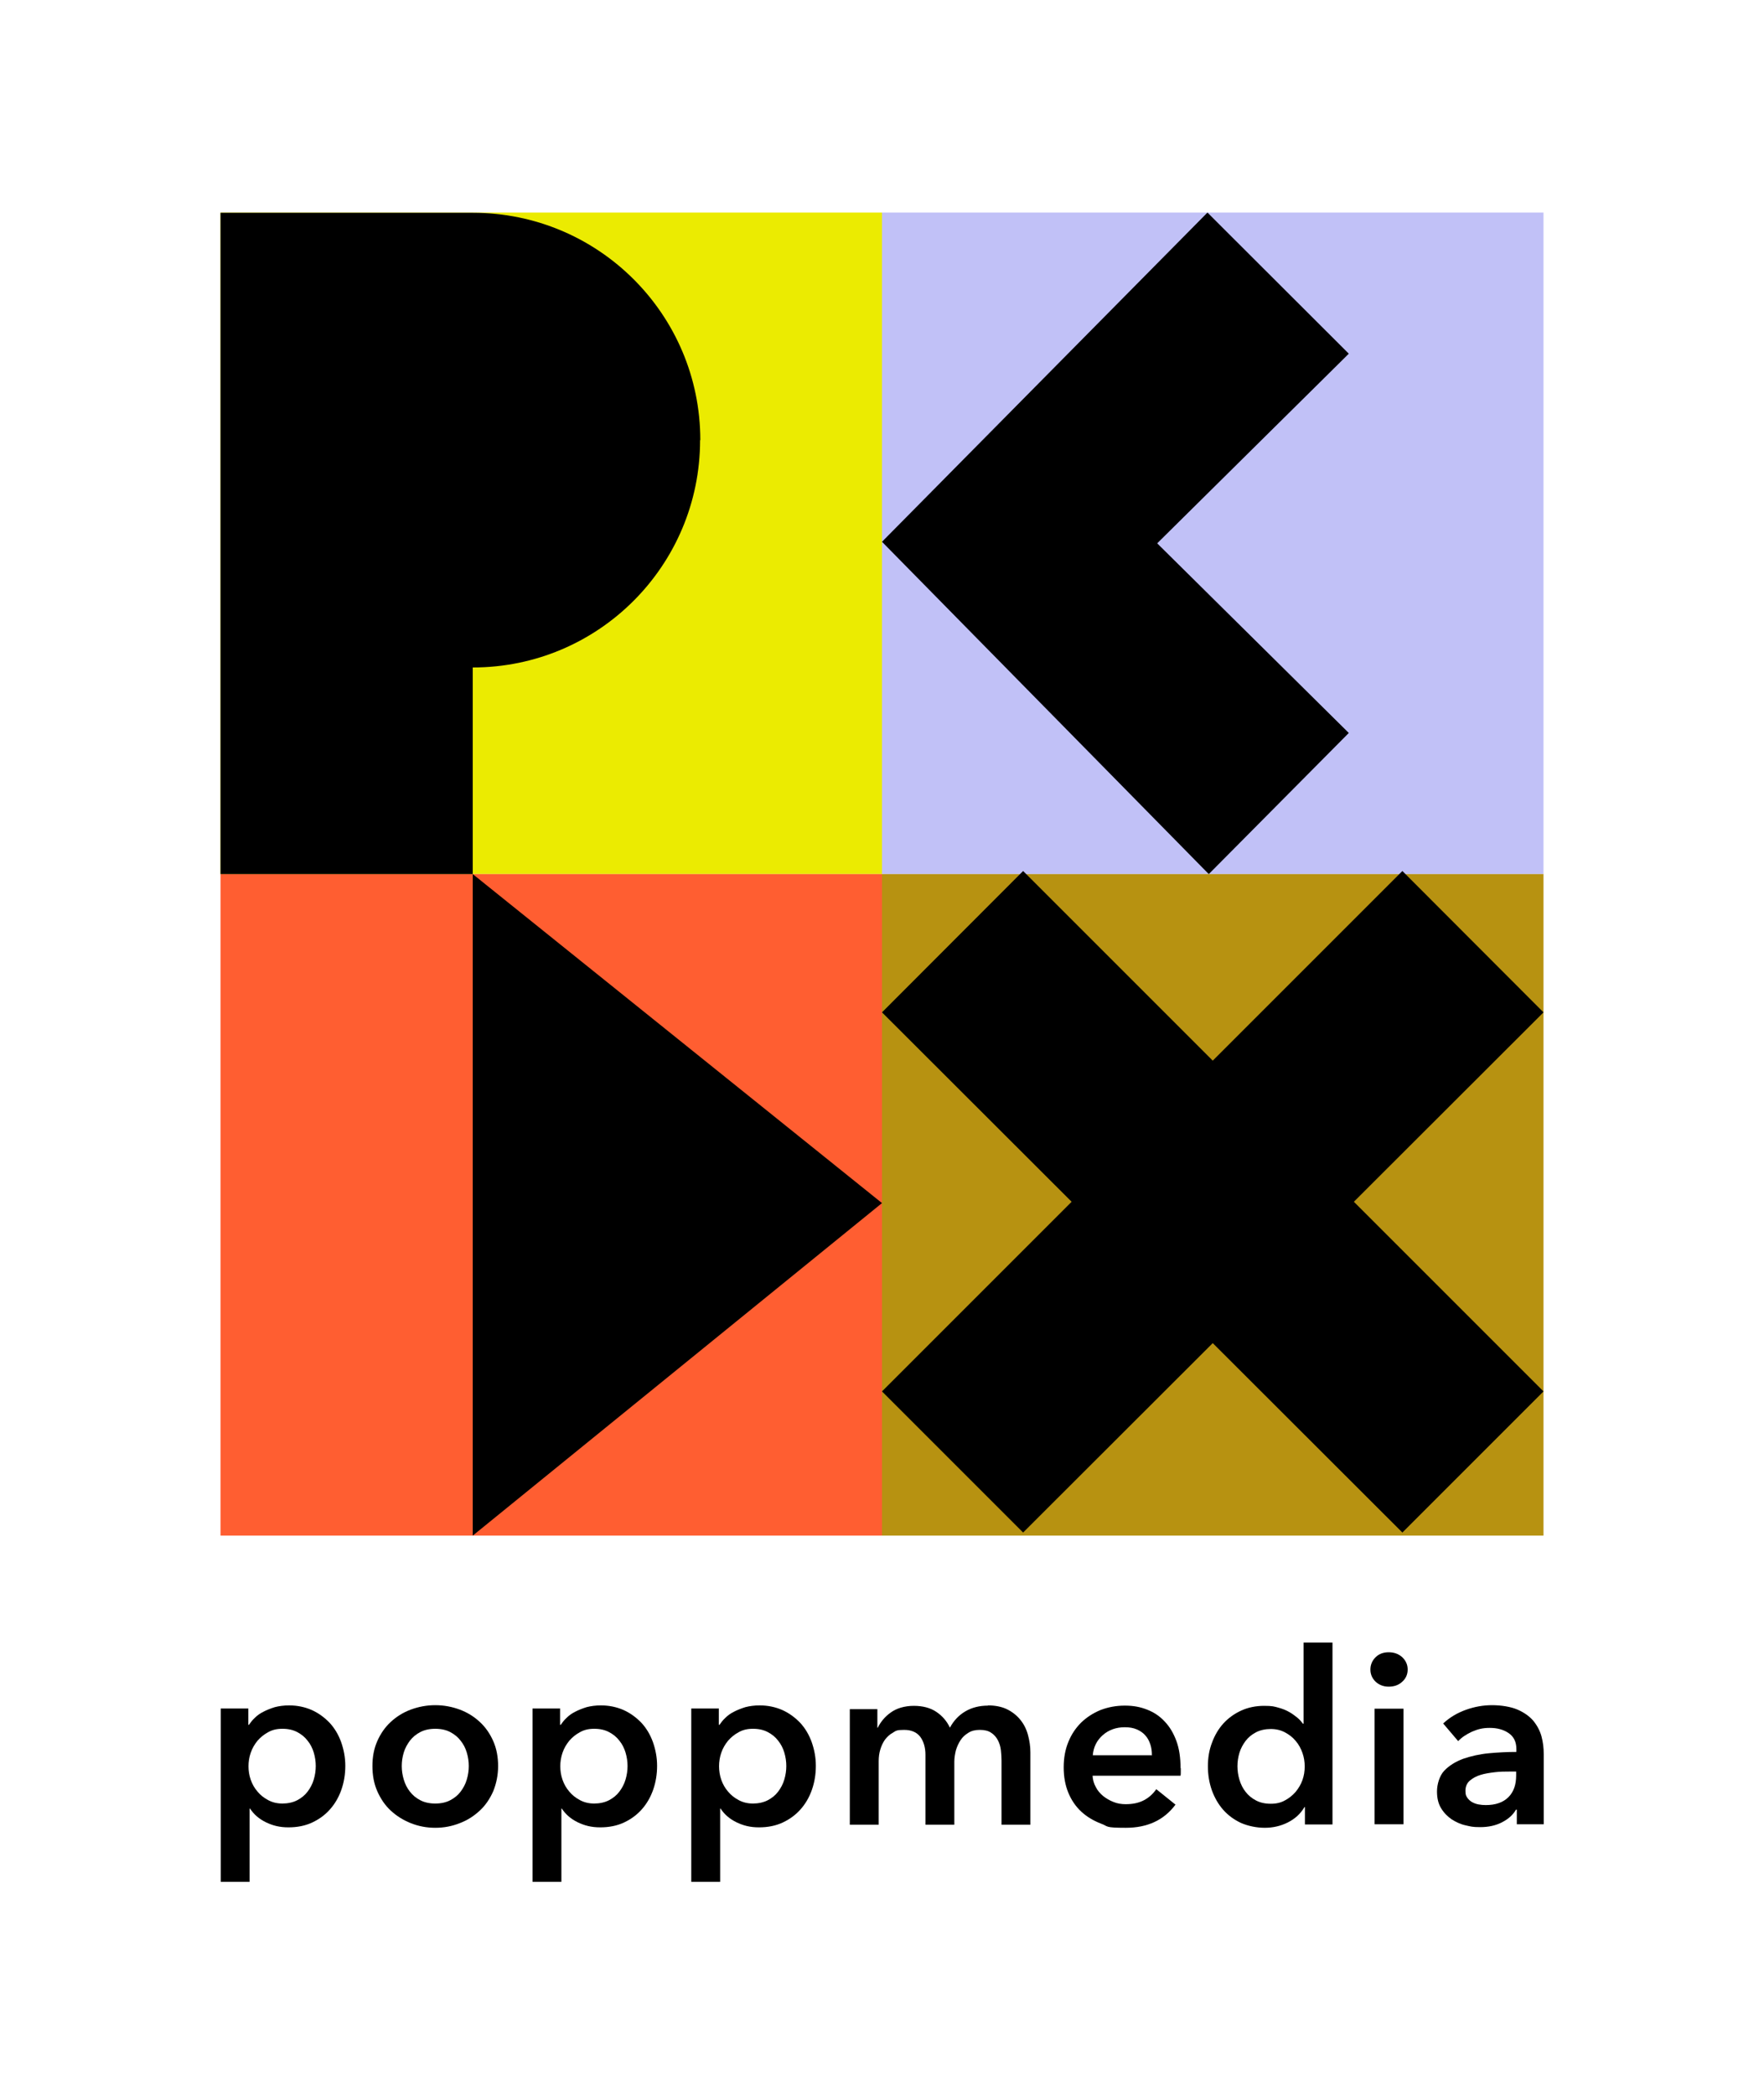
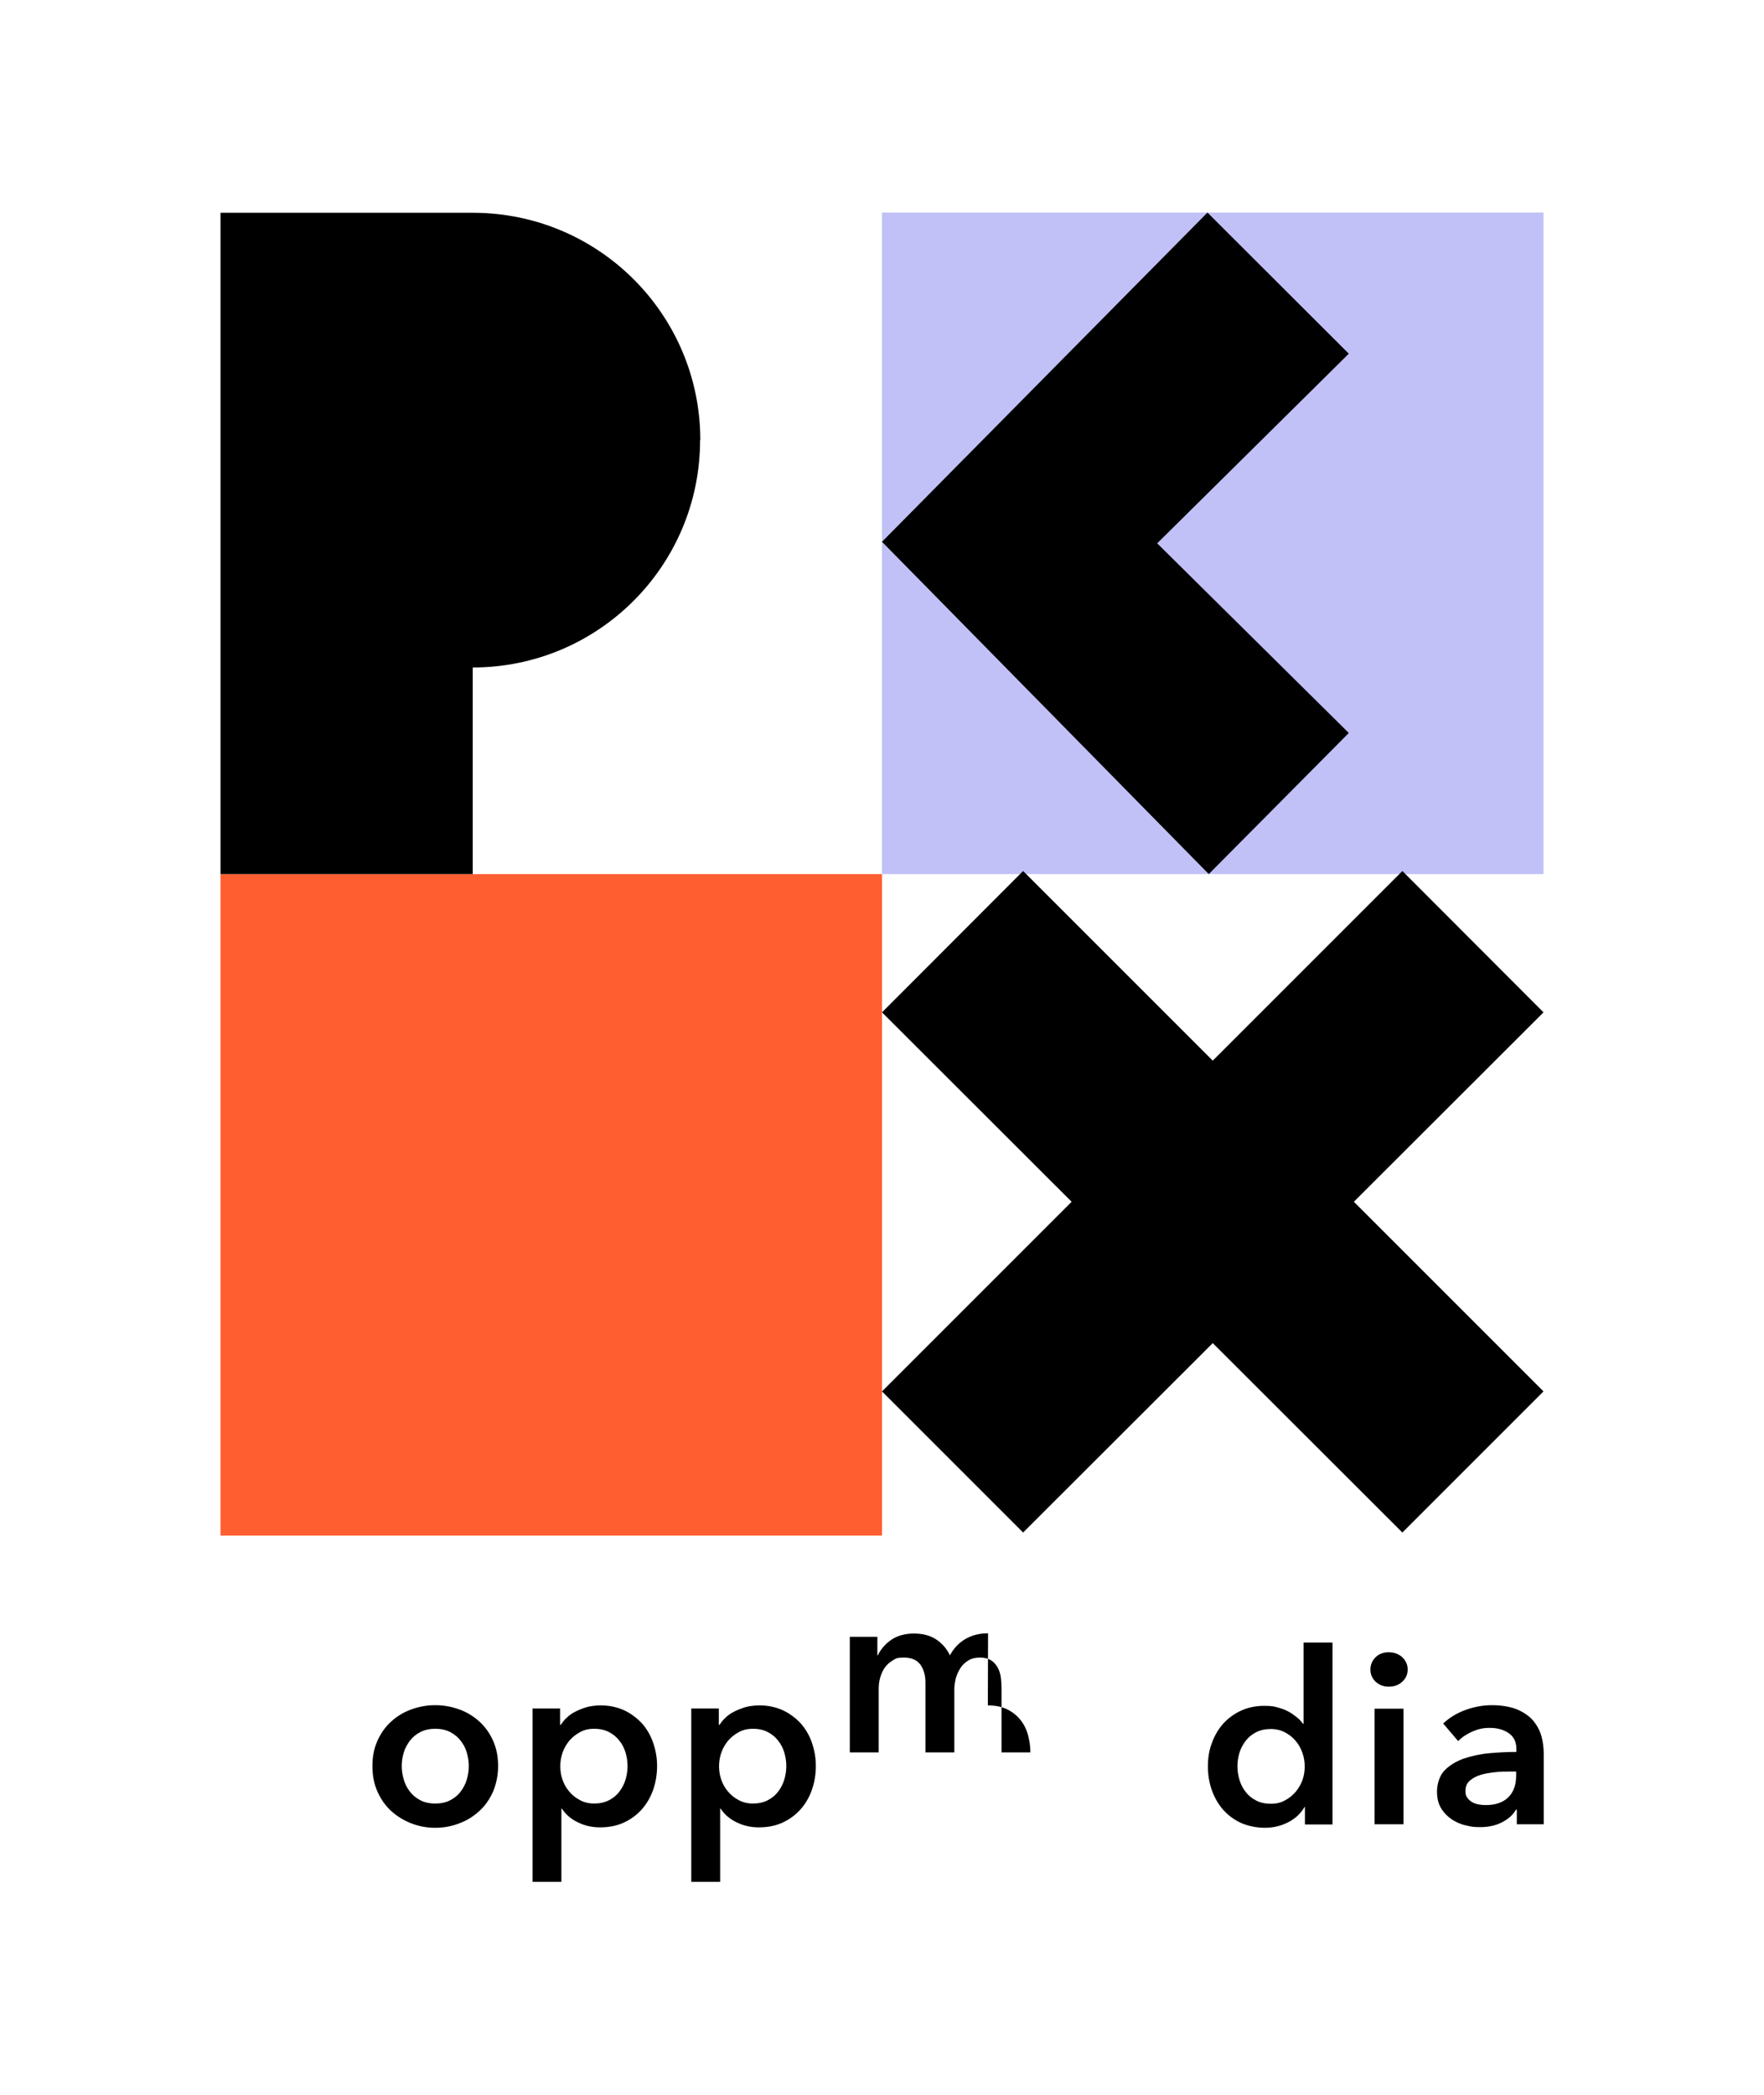
<svg xmlns="http://www.w3.org/2000/svg" id="Layer_1" viewBox="0 0 800 950">
  <defs>
    <style>.cls-1{fill:#ebeb01;}.cls-2{fill:#ff5e31;}.cls-3{fill:#b79211;}.cls-4{fill:#c1c1f7;}</style>
  </defs>
  <g>
-     <rect class="cls-1" x="100" y="96.4" width="300" height="300" />
    <rect class="cls-4" x="400" y="96.4" width="300" height="300" />
    <rect class="cls-2" x="100" y="396.4" width="300" height="300" />
-     <rect class="cls-3" x="400" y="396.4" width="300" height="300" />
    <polygon points="611.7 160.4 524.8 246.4 611.7 332.4 548.2 396.4 400 245.7 547.6 96.4 611.7 160.4" />
    <polygon points="700 459.1 636 395 550 481 464 395 400 459.1 486 545 400 631 464 695 550 609.1 636 695 700 631 614 545 700 459.1" />
-     <polygon points="214.4 396.4 400 545.6 214.4 696.4 214.4 396.4" />
    <path d="M317.6,199.6c0-57-46.2-103.1-103.1-103.1H100V396.4h114.4v-93.7c57,0,103.1-46.2,103.1-103.1Z" />
  </g>
  <g>
-     <path d="M112.6,774.9v7.3h.3c.7-1,1.5-2.1,2.6-3.1,1.1-1.1,2.3-2,3.9-2.8,1.5-.8,3.3-1.5,5.2-2.1,1.9-.5,4.1-.8,6.5-.8,3.7,0,7.1,.7,10.3,2.1,3.1,1.4,5.8,3.4,8.1,5.8,2.3,2.5,4,5.4,5.2,8.7,1.2,3.4,1.9,7,1.9,10.8s-.6,7.5-1.8,10.9c-1.2,3.4-2.9,6.3-5.1,8.8-2.2,2.5-4.9,4.5-8.1,6-3.2,1.5-6.8,2.2-10.8,2.2s-7.1-.8-10.2-2.3c-3.1-1.5-5.5-3.6-7.2-6.2h-.2v33.2h-13.1v-78.6h12.6Zm30.6,26c0-2-.3-4.1-.9-6.1-.6-2-1.5-3.8-2.8-5.4-1.2-1.6-2.8-2.9-4.7-3.9-1.9-1-4.1-1.5-6.7-1.5s-4.6,.5-6.4,1.5c-1.9,1-3.5,2.3-4.9,3.9-1.3,1.6-2.4,3.4-3.1,5.5-.7,2-1,4.1-1,6.1s.3,4.1,1,6.1c.7,2,1.7,3.8,3.1,5.4,1.3,1.6,3,2.9,4.9,3.9,1.9,1,4,1.5,6.4,1.5s4.8-.5,6.7-1.5c1.9-1,3.5-2.3,4.7-3.9,1.2-1.6,2.2-3.4,2.8-5.5,.6-2,.9-4.1,.9-6.1Z" />
    <path d="M168.9,800.9c0-4.2,.7-7.9,2.2-11.3,1.5-3.4,3.5-6.3,6.1-8.7,2.6-2.4,5.6-4.3,9.1-5.6,3.5-1.3,7.2-2,11.1-2s7.6,.7,11.1,2c3.5,1.3,6.5,3.2,9.1,5.6,2.6,2.4,4.6,5.3,6.1,8.7,1.5,3.4,2.2,7.2,2.2,11.3s-.8,7.9-2.2,11.4c-1.5,3.4-3.5,6.4-6.1,8.8-2.6,2.4-5.6,4.4-9.1,5.7-3.5,1.4-7.2,2.1-11.1,2.1s-7.6-.7-11.1-2.1c-3.5-1.4-6.5-3.3-9.1-5.7-2.6-2.4-4.6-5.4-6.1-8.8-1.5-3.4-2.2-7.2-2.2-11.4Zm13.3,0c0,2,.3,4.1,.9,6.1,.6,2,1.5,3.9,2.8,5.5,1.2,1.6,2.8,2.9,4.7,3.9,1.9,1,4.2,1.5,6.8,1.5s4.9-.5,6.8-1.5c1.9-1,3.5-2.3,4.7-3.9,1.2-1.6,2.2-3.4,2.8-5.5,.6-2,.9-4.1,.9-6.1s-.3-4.1-.9-6.1c-.6-2-1.5-3.8-2.8-5.4-1.2-1.6-2.8-2.9-4.7-3.9s-4.2-1.5-6.8-1.5-4.9,.5-6.8,1.5c-1.9,1-3.5,2.3-4.7,3.9-1.2,1.6-2.2,3.4-2.8,5.4-.6,2-.9,4-.9,6.1Z" />
    <path d="M254,774.9v7.3h.3c.7-1,1.5-2.1,2.6-3.1,1.1-1.1,2.3-2,3.9-2.8,1.5-.8,3.3-1.5,5.2-2.1,1.9-.5,4.1-.8,6.5-.8,3.7,0,7.1,.7,10.3,2.1,3.1,1.4,5.8,3.4,8.1,5.8,2.3,2.5,4,5.4,5.2,8.7,1.2,3.4,1.9,7,1.9,10.8s-.6,7.5-1.8,10.9c-1.2,3.4-2.9,6.3-5.1,8.8-2.2,2.5-4.9,4.5-8.1,6-3.2,1.5-6.8,2.2-10.8,2.2s-7.1-.8-10.2-2.3c-3.1-1.5-5.5-3.6-7.2-6.2h-.2v33.2h-13.1v-78.6h12.6Zm30.6,26c0-2-.3-4.1-.9-6.1-.6-2-1.5-3.8-2.8-5.4-1.2-1.6-2.8-2.9-4.7-3.9-1.9-1-4.1-1.5-6.7-1.5s-4.6,.5-6.4,1.5c-1.9,1-3.5,2.3-4.9,3.9-1.3,1.6-2.4,3.4-3.1,5.5-.7,2-1,4.1-1,6.1s.3,4.1,1,6.1c.7,2,1.7,3.8,3.1,5.4,1.3,1.6,3,2.9,4.9,3.9,1.9,1,4,1.5,6.4,1.5s4.8-.5,6.7-1.5c1.9-1,3.5-2.3,4.7-3.9,1.2-1.6,2.2-3.4,2.8-5.5,.6-2,.9-4.1,.9-6.1Z" />
    <path d="M326,774.9v7.3h.3c.7-1,1.5-2.1,2.6-3.1,1.1-1.1,2.3-2,3.9-2.8,1.5-.8,3.3-1.5,5.2-2.1,1.9-.5,4.1-.8,6.5-.8,3.7,0,7.1,.7,10.3,2.1,3.1,1.4,5.8,3.4,8.1,5.8,2.3,2.5,4,5.4,5.2,8.7,1.2,3.4,1.9,7,1.9,10.8s-.6,7.5-1.8,10.9c-1.2,3.4-2.9,6.3-5.1,8.8-2.2,2.5-4.9,4.5-8.1,6-3.2,1.5-6.8,2.2-10.8,2.2s-7.1-.8-10.2-2.3c-3.1-1.5-5.5-3.6-7.2-6.2h-.2v33.2h-13.1v-78.6h12.6Zm30.6,26c0-2-.3-4.1-.9-6.1-.6-2-1.5-3.8-2.8-5.4-1.2-1.6-2.8-2.9-4.7-3.9-1.9-1-4.1-1.5-6.7-1.5s-4.6,.5-6.4,1.5c-1.9,1-3.5,2.3-4.9,3.9-1.3,1.6-2.4,3.4-3.1,5.5-.7,2-1,4.1-1,6.1s.3,4.1,1,6.1c.7,2,1.7,3.8,3.1,5.4,1.3,1.6,3,2.9,4.9,3.9,1.9,1,4,1.5,6.4,1.5s4.8-.5,6.7-1.5c1.9-1,3.5-2.3,4.7-3.9,1.2-1.6,2.2-3.4,2.8-5.5,.6-2,.9-4.1,.9-6.1Z" />
-     <path d="M448,773.4c3.4,0,6.4,.6,8.8,1.8,2.4,1.2,4.4,2.8,6,4.8,1.6,2,2.7,4.2,3.4,6.8,.7,2.6,1.1,5.2,1.1,7.9v32.8h-13.1v-29.1c0-1.5-.1-3.1-.3-4.8-.2-1.7-.7-3.2-1.4-4.5-.7-1.3-1.7-2.5-3-3.3-1.3-.9-3-1.3-5.1-1.3s-3.8,.4-5.2,1.3c-1.5,.9-2.7,2-3.6,3.4-.9,1.4-1.6,2.9-2.1,4.6-.4,1.7-.7,3.4-.7,5.1v28.6h-13.1v-31.7c0-3.3-.8-6-2.3-8.1-1.6-2.1-4-3.2-7.4-3.2s-3.7,.4-5.1,1.3c-1.5,.8-2.6,1.9-3.6,3.2-.9,1.3-1.6,2.8-2.1,4.5-.5,1.7-.7,3.4-.7,5.2v28.8h-13.1v-52.4h12.5v8.4h.2c.6-1.3,1.4-2.5,2.4-3.7,1-1.2,2.1-2.2,3.5-3.2s2.9-1.7,4.6-2.2c1.7-.5,3.7-.8,5.8-.8,4.1,0,7.5,.9,10.2,2.7,2.7,1.8,4.8,4.2,6.2,7.2,1.7-3.2,4.1-5.7,7-7.4,2.9-1.7,6.3-2.6,10.3-2.6Z" />
-     <path d="M535.5,801.8v1.8c0,.6,0,1.2-.1,1.7h-39.9c.1,1.9,.6,3.6,1.5,5.2,.8,1.6,2,2.9,3.3,4,1.4,1.1,2.9,2,4.7,2.7,1.7,.7,3.6,1,5.5,1,3.3,0,6-.6,8.3-1.8,2.3-1.2,4.1-2.9,5.6-5l8.7,7c-5.2,7-12.7,10.5-22.5,10.5s-7.8-.6-11.3-1.9c-3.4-1.3-6.4-3.1-8.9-5.4-2.5-2.3-4.5-5.2-5.9-8.6-1.4-3.4-2.1-7.2-2.1-11.5s.7-8.1,2.1-11.5c1.4-3.5,3.4-6.4,5.8-8.8,2.5-2.4,5.4-4.3,8.8-5.7,3.4-1.3,7-2,11-2s7,.6,10.1,1.8c3.1,1.2,5.8,3,8,5.4,2.3,2.4,4,5.3,5.3,8.8,1.3,3.5,1.9,7.7,1.9,12.4Zm-13.1-5.9c0-1.7-.2-3.3-.7-4.8s-1.2-2.9-2.2-4c-1-1.2-2.3-2.1-3.9-2.8-1.6-.7-3.4-1-5.5-1-3.9,0-7.3,1.2-10,3.6-2.7,2.4-4.2,5.4-4.5,9.1h26.9Z" />
+     <path d="M448,773.4c3.4,0,6.4,.6,8.8,1.8,2.4,1.2,4.4,2.8,6,4.8,1.6,2,2.7,4.2,3.4,6.8,.7,2.6,1.1,5.2,1.1,7.9h-13.1v-29.1c0-1.5-.1-3.1-.3-4.8-.2-1.7-.7-3.2-1.4-4.5-.7-1.3-1.7-2.5-3-3.3-1.3-.9-3-1.3-5.1-1.3s-3.8,.4-5.2,1.3c-1.5,.9-2.7,2-3.6,3.4-.9,1.4-1.6,2.9-2.1,4.6-.4,1.7-.7,3.4-.7,5.1v28.6h-13.1v-31.7c0-3.3-.8-6-2.3-8.1-1.6-2.1-4-3.2-7.4-3.2s-3.7,.4-5.1,1.3c-1.5,.8-2.6,1.9-3.6,3.2-.9,1.3-1.6,2.8-2.1,4.5-.5,1.7-.7,3.4-.7,5.2v28.8h-13.1v-52.4h12.5v8.4h.2c.6-1.3,1.4-2.5,2.4-3.7,1-1.2,2.1-2.2,3.5-3.2s2.9-1.7,4.6-2.2c1.7-.5,3.7-.8,5.8-.8,4.1,0,7.5,.9,10.2,2.7,2.7,1.8,4.8,4.2,6.2,7.2,1.7-3.2,4.1-5.7,7-7.4,2.9-1.7,6.3-2.6,10.3-2.6Z" />
    <path d="M604.3,827.4h-12.5v-7.9h-.2c-1.8,3.1-4.4,5.4-7.6,7-3.2,1.6-6.7,2.4-10.4,2.4s-7.6-.8-10.8-2.2c-3.2-1.5-5.9-3.5-8.1-6-2.2-2.5-3.9-5.5-5.1-8.8-1.2-3.4-1.8-7-1.8-10.9s.6-7.5,1.9-10.8c1.2-3.3,3-6.3,5.2-8.7s5-4.4,8.1-5.8c3.1-1.4,6.6-2.1,10.3-2.1s4.6,.3,6.4,.8c1.9,.5,3.6,1.2,5,2,1.4,.8,2.6,1.7,3.7,2.6s1.9,1.9,2.5,2.7h.3v-36.8h13.1v82.6Zm-43.1-26.4c0,2,.3,4.1,.9,6.1,.6,2,1.5,3.9,2.8,5.5,1.2,1.6,2.8,2.9,4.7,3.9,1.9,1,4.1,1.5,6.7,1.5s4.6-.5,6.4-1.5c1.9-1,3.5-2.3,4.9-3.9,1.3-1.6,2.4-3.4,3.1-5.4,.7-2,1-4,1-6.1s-.3-4.1-1-6.1c-.7-2-1.7-3.9-3.1-5.5-1.3-1.6-3-2.9-4.9-3.9-1.9-1-4-1.5-6.4-1.5s-4.8,.5-6.7,1.5-3.5,2.3-4.7,3.9c-1.2,1.6-2.2,3.4-2.8,5.4s-.9,4-.9,6.1Z" />
    <path d="M621.5,757.1c0-2.1,.8-4,2.3-5.5,1.6-1.6,3.6-2.3,6-2.3s4.4,.7,6.1,2.2c1.6,1.5,2.5,3.4,2.5,5.6s-.8,4.1-2.5,5.6c-1.6,1.5-3.7,2.2-6.1,2.2s-4.4-.8-6-2.3c-1.6-1.6-2.3-3.4-2.3-5.5Zm1.9,17.8h13.1v52.4h-13.1v-52.4Z" />
    <path d="M687.8,820.7h-.3c-1.3,2.3-3.4,4.2-6.3,5.7-2.9,1.5-6.2,2.2-9.9,2.2s-4.3-.3-6.6-.8c-2.3-.5-4.4-1.5-6.3-2.7-1.9-1.3-3.5-2.9-4.8-5-1.3-2.1-1.9-4.6-1.9-7.7s1.1-7.1,3.3-9.4c2.2-2.3,5.1-4.1,8.6-5.4,3.5-1.2,7.4-2.1,11.6-2.5,4.3-.4,8.4-.6,12.5-.6v-1.3c0-3.3-1.2-5.7-3.6-7.3-2.4-1.6-5.2-2.3-8.5-2.3s-5.4,.6-8,1.7c-2.6,1.2-4.7,2.6-6.3,4.3l-6.8-8c3-2.8,6.4-4.8,10.3-6.2,3.9-1.4,7.8-2.1,11.9-2.1s8.5,.7,11.5,2c3,1.3,5.4,3,7.2,5.1,1.7,2.1,3,4.5,3.7,7.1,.7,2.6,1,5.2,1,7.9v31.9h-12.2v-6.7Zm-.2-17.3h-3c-2.1,0-4.3,0-6.7,.3s-4.5,.6-6.4,1.2c-2,.6-3.6,1.5-4.9,2.6-1.3,1.1-2,2.7-2,4.6s.3,2.3,.8,3.1c.5,.8,1.3,1.5,2.1,2,.9,.5,1.9,.9,3,1.1,1.1,.2,2.2,.3,3.3,.3,4.5,0,7.9-1.2,10.3-3.6s3.5-5.7,3.5-9.8v-1.9Z" />
  </g>
</svg>